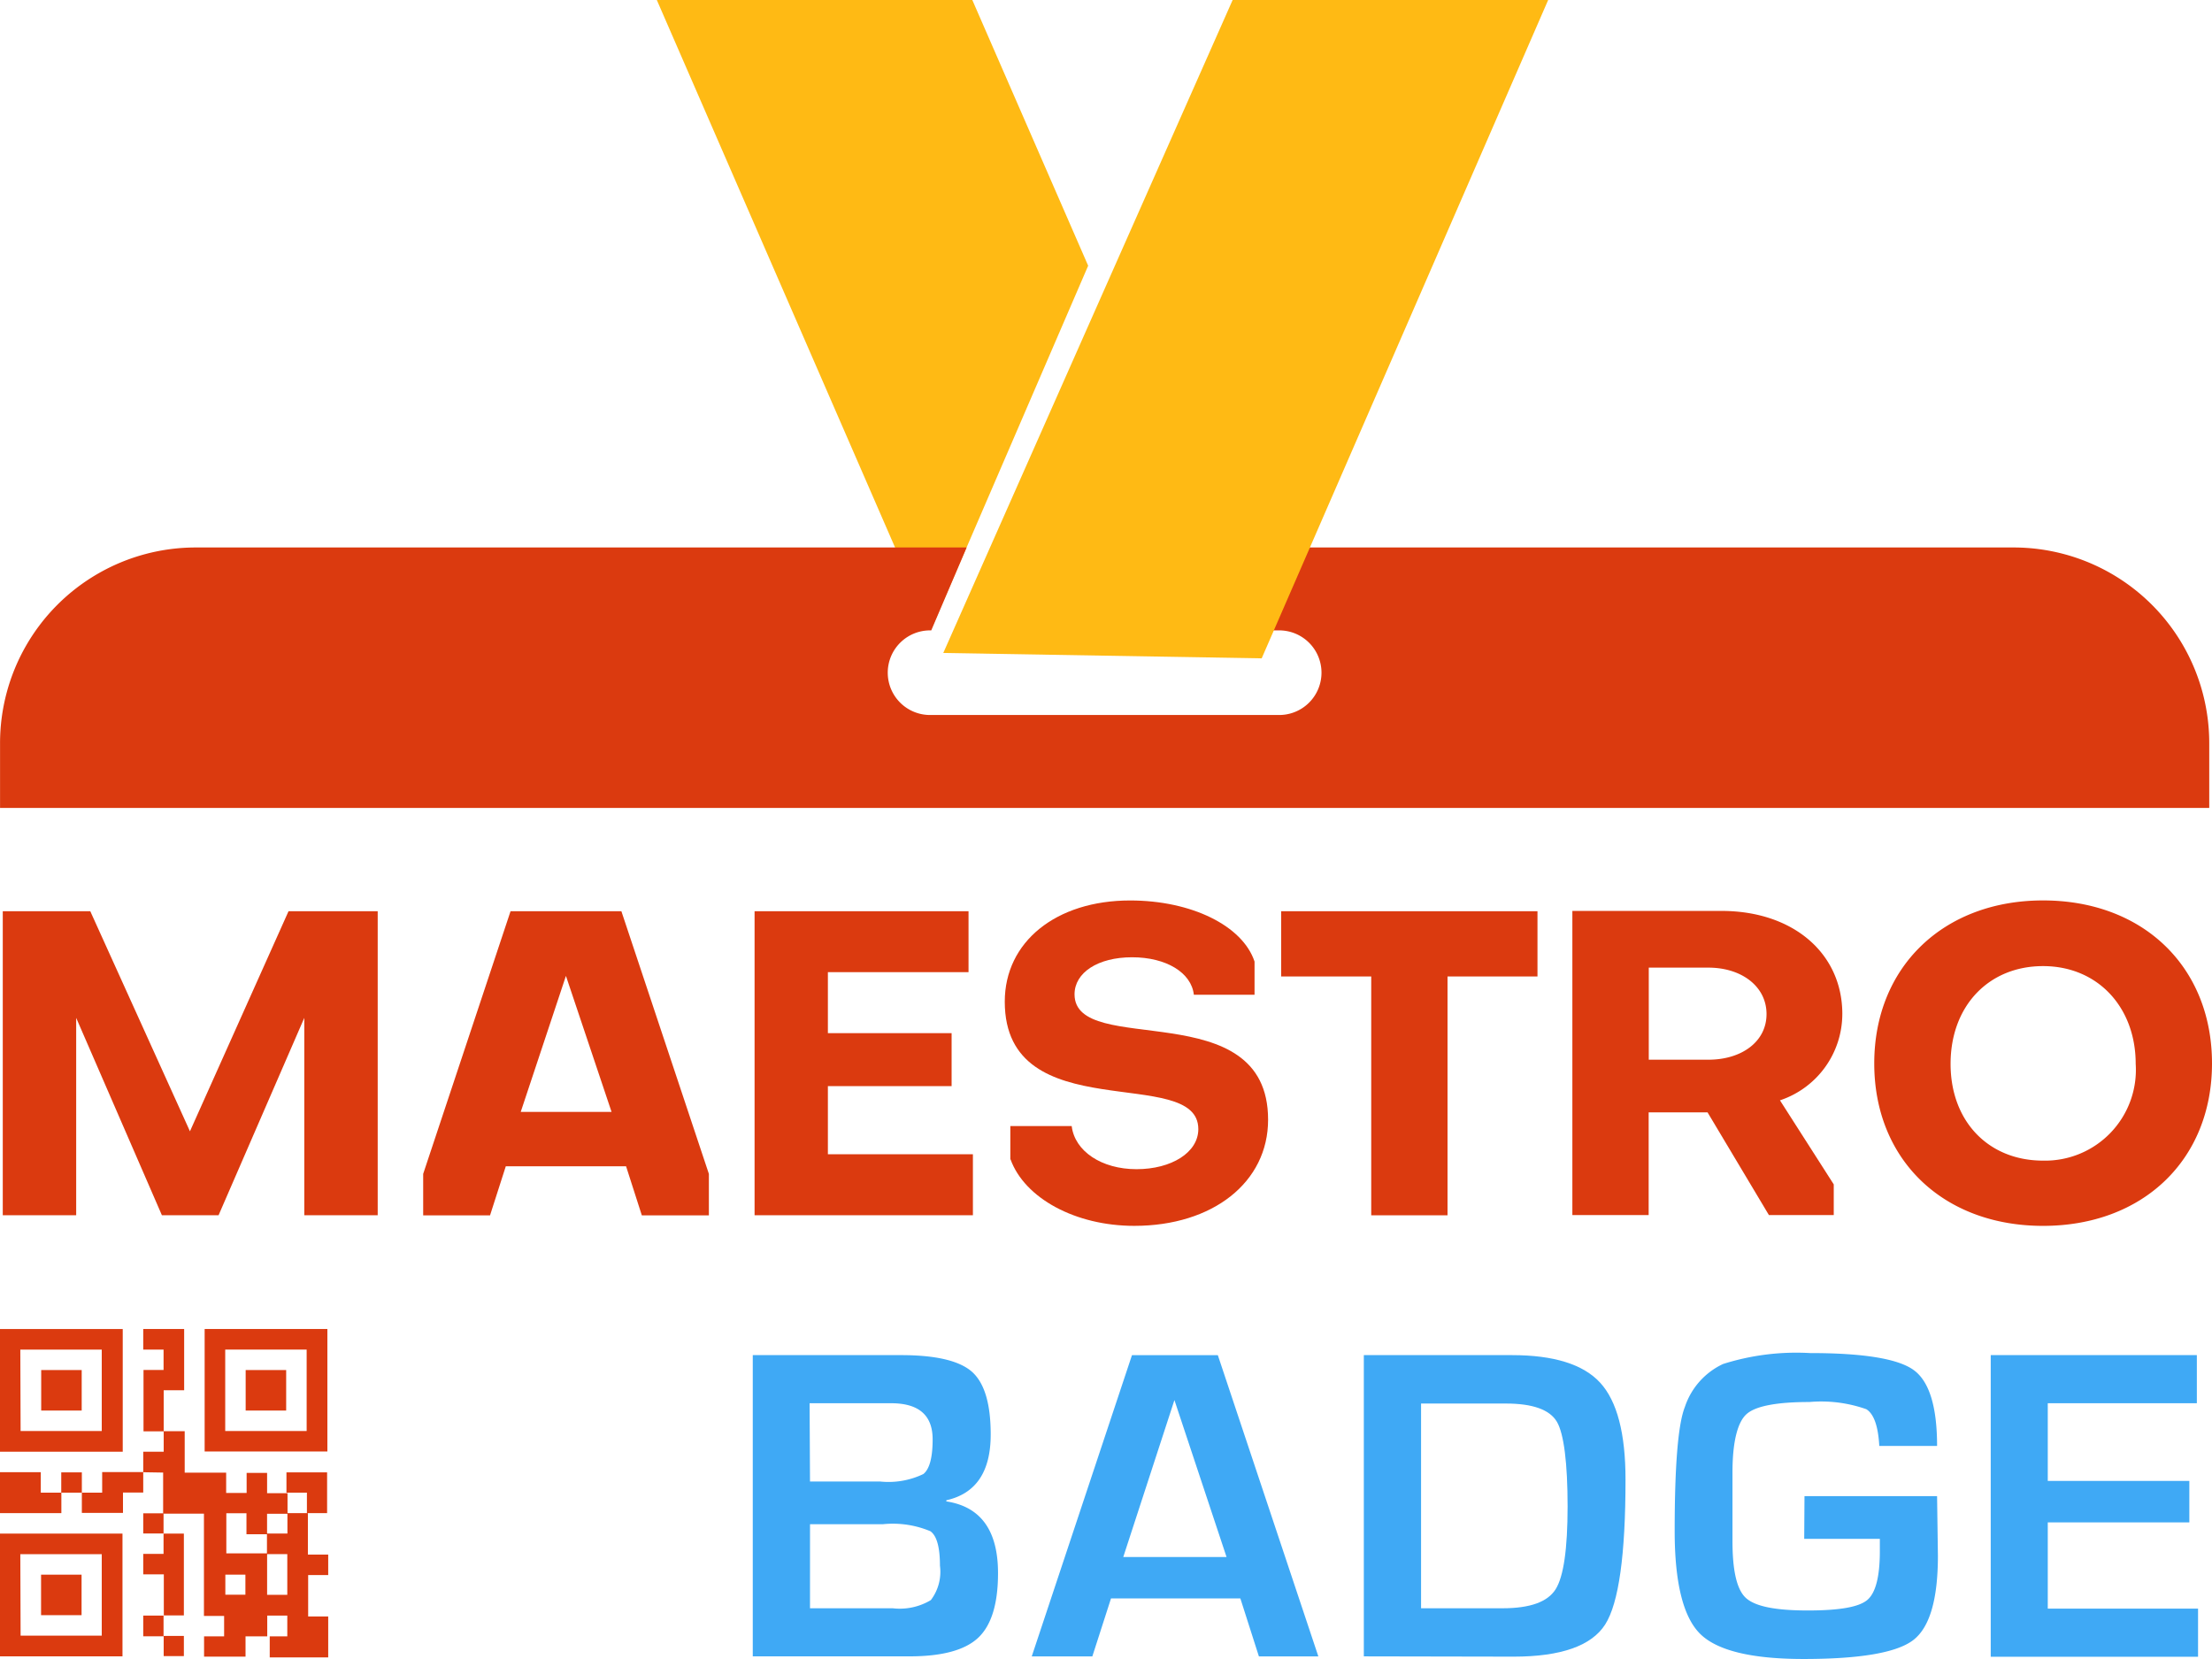
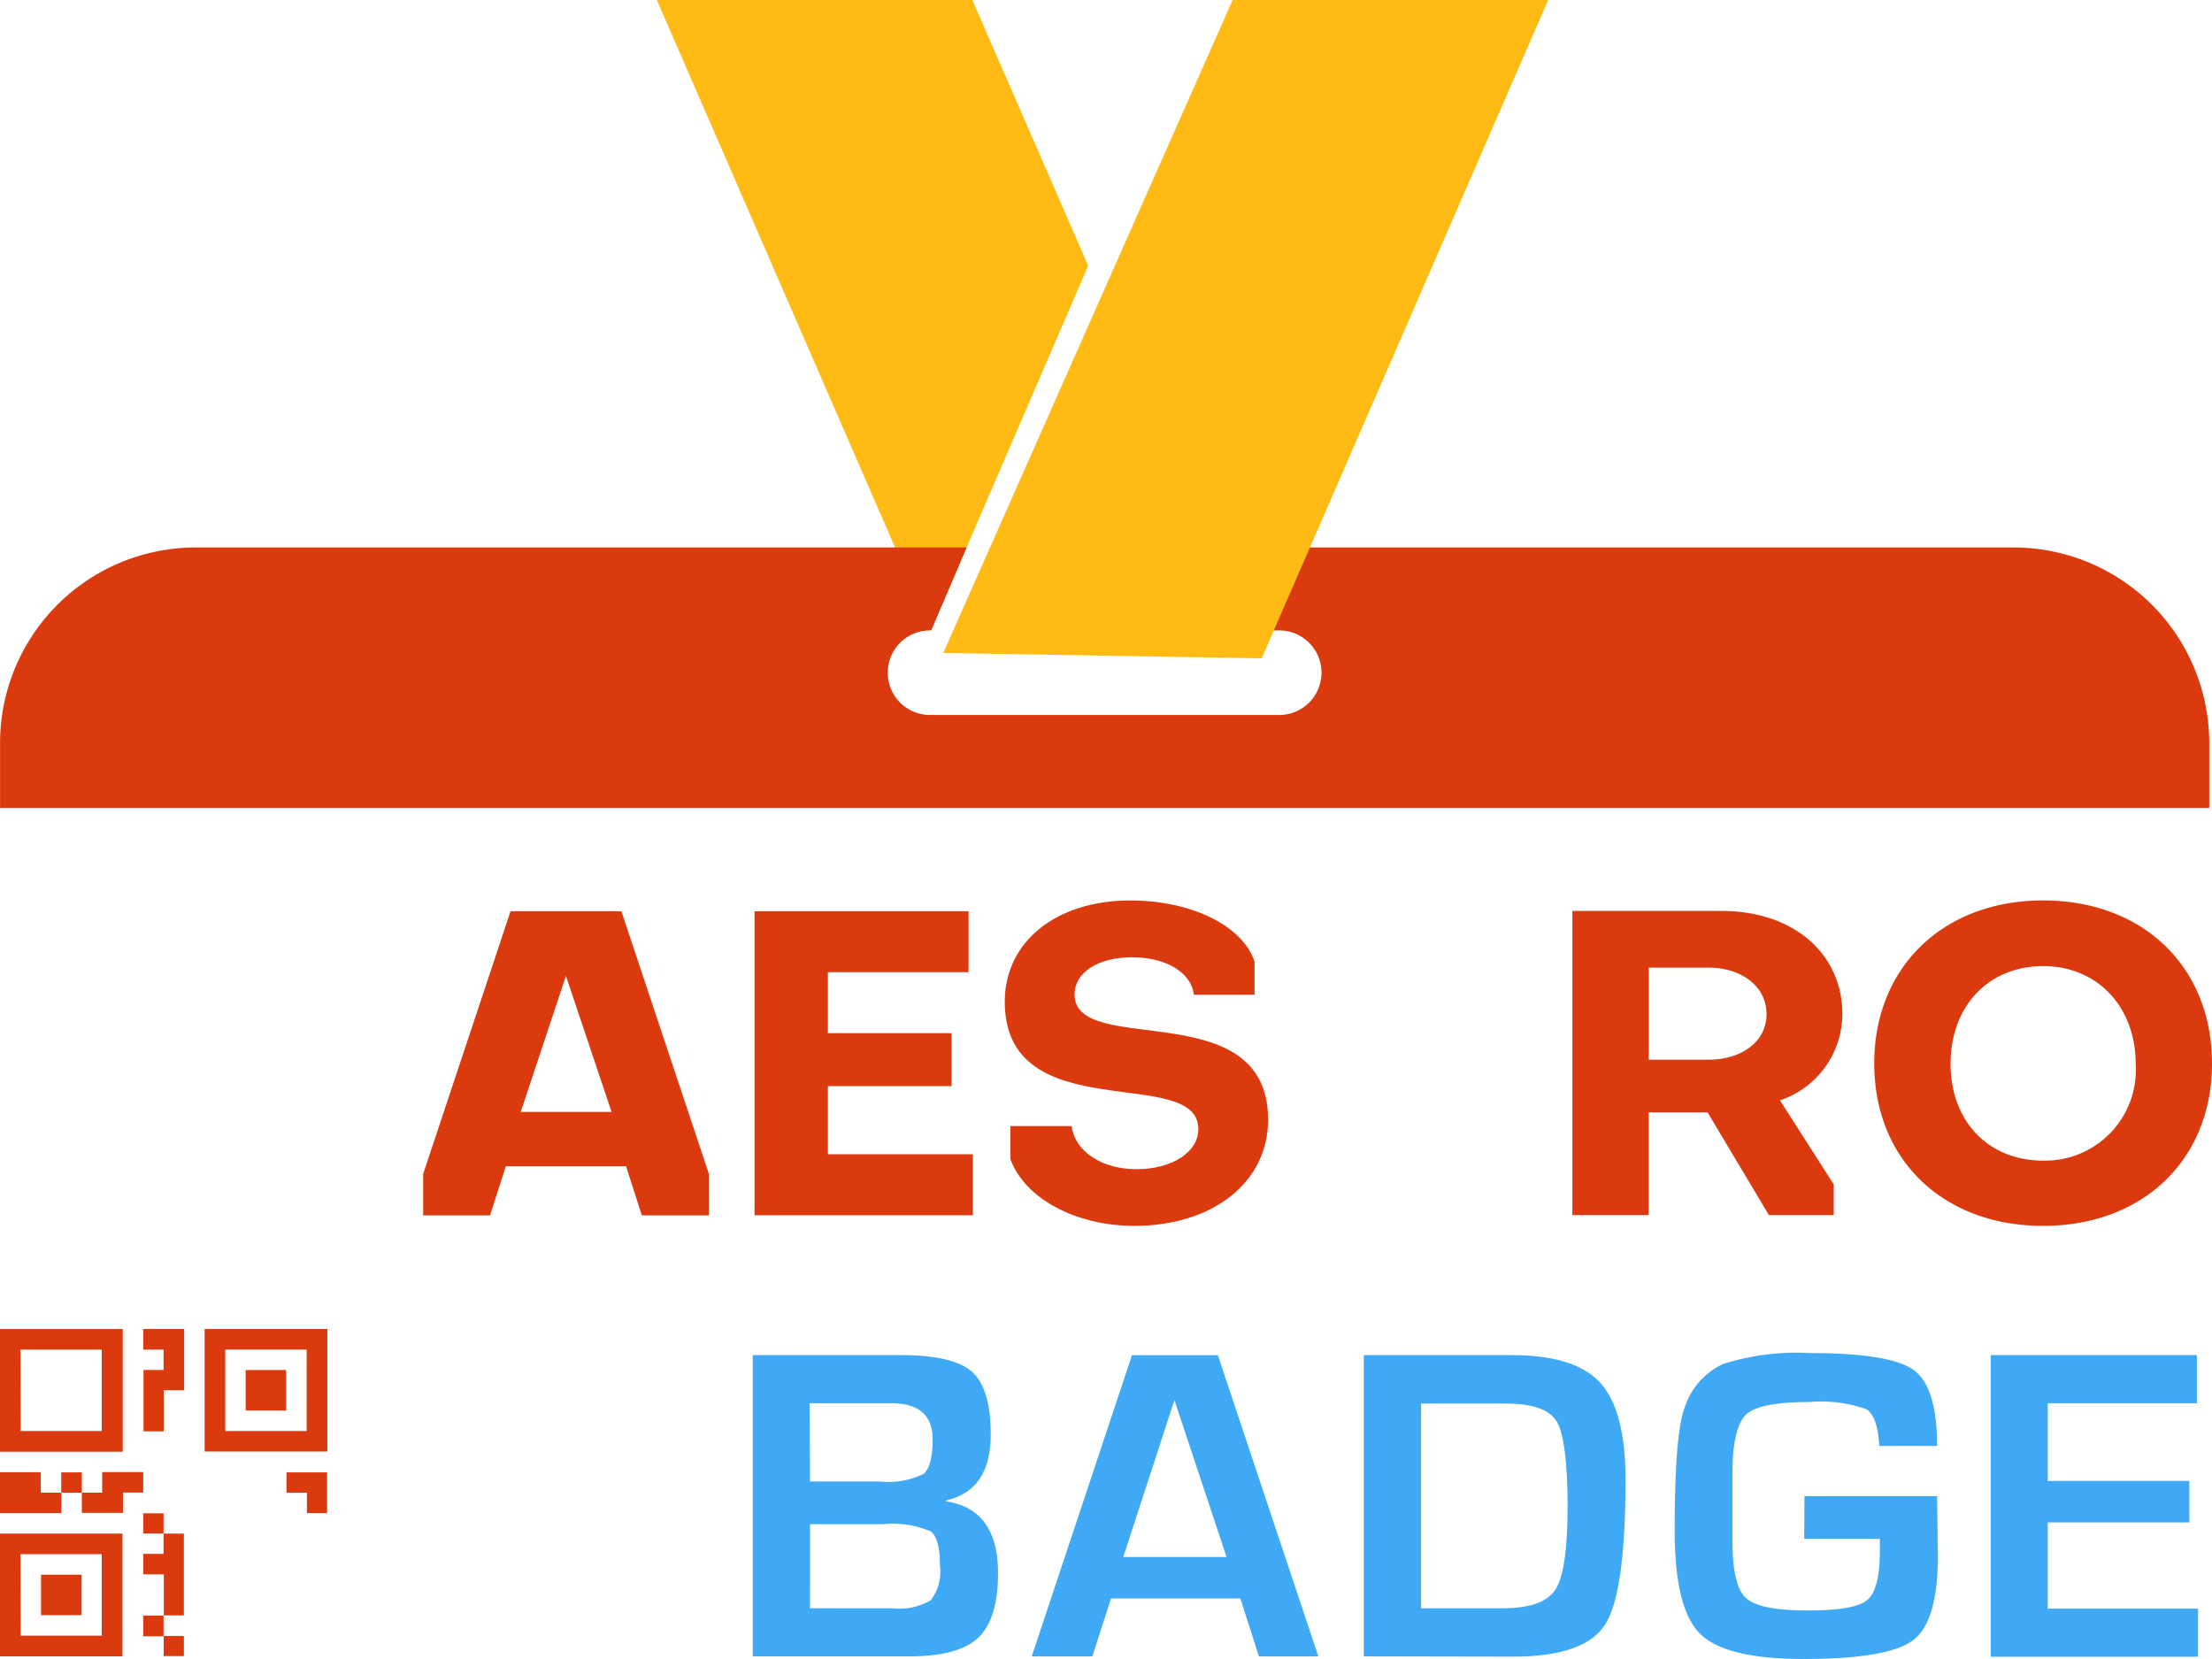
<svg xmlns="http://www.w3.org/2000/svg" width="133.369" height="100.027" viewBox="0 0 133.369 100.027">
  <g id="MaestroBadge_Final_Logo" transform="translate(0)">
    <path id="Path_271" data-name="Path 271" d="M73.517,16.021,66.532,0H47.51L64.039,37.985Z" transform="translate(-7.908)" fill="#ffba14" />
    <path id="Path_272" data-name="Path 272" d="M339.039,277.24H277.473l-2.2,5h19.422a2.551,2.551,0,1,1,0,5.1H273.788a2.551,2.551,0,1,1,0-5.1l2.134-5H229.443a11.8,11.8,0,0,0-11.8,11.812v3.893h133.2v-3.893A11.8,11.8,0,0,0,339.039,277.24Z" transform="translate(-217.64 -244.231)" fill="#db3a0f" />
-     <path id="Path_273" data-name="Path 273" d="M5.476,65.91l6.01,13.27L17.43,65.91h5.376V84.24H18.38v-11.9l-5.168,11.9H9.794l-5.168-11.9v11.9H.2V65.91Z" transform="translate(-0.033 -10.97)" fill="#db3a0f" />
    <path id="Path_274" data-name="Path 274" d="M260.2,303.55l5.276,15.838v2.5h-4.043l-.95-2.959h-7.252l-.95,2.959H248.25v-2.5l5.268-15.838Zm-6.068,12.1h5.476l-2.751-8.2Z" transform="translate(-222.735 -248.61)" fill="#db3a0f" />
    <path id="Path_275" data-name="Path 275" d="M54.58,84.24V65.91h12.9v3.676H59v3.676h7.46v3.193H59v4.109h8.744V84.24Z" transform="translate(-9.084 -10.97)" fill="#db3a0f" />
    <path id="Path_276" data-name="Path 276" d="M290.653,318.383v-2.009h3.7c.183,1.517,1.8,2.6,3.909,2.6s3.726-1.009,3.726-2.417c0-3.934-11.67.05-11.67-7.685,0-3.6,3.084-6.1,7.56-6.1,3.7,0,6.785,1.525,7.5,3.684v2h-3.659c-.15-1.334-1.667-2.259-3.726-2.259s-3.468.925-3.468,2.234c0,3.859,11.67-.1,11.67,7.56,0,3.776-3.334,6.4-8.069,6.4-3.551,0-6.61-1.667-7.46-4.009" transform="translate(-229.737 -248.48)" fill="#db3a0f" />
-     <path id="Path_277" data-name="Path 277" d="M108.124,65.91v3.934H102.7v14.4H98.1v-14.4H92.67V65.91Z" transform="translate(-15.424 -10.97)" fill="#db3a0f" />
    <path id="Path_278" data-name="Path 278" d="M347.649,309.757a5.493,5.493,0,0,1-3.759,5.193l3.243,5.068v1.85h-3.909l-3.7-6.193h-3.551v6.193h-4.6V303.53h9c4.293,0,7.277,2.542,7.277,6.218M335.98,312.5h3.6c1.984,0,3.5-1.075,3.5-2.751s-1.517-2.8-3.5-2.8h-3.6Z" transform="translate(-236.57 -248.607)" fill="#db3a0f" />
    <path id="Path_279" data-name="Path 279" d="M363.388,302.77c6.043,0,10.186,4.018,10.186,9.828s-4.168,9.794-10.186,9.794-10.178-3.984-10.178-9.794,4.168-9.828,10.178-9.828m0,15.688a5.474,5.474,0,0,0,5.585-5.835c0-3.418-2.292-5.893-5.585-5.893s-5.576,2.417-5.576,5.893,2.292,5.835,5.576,5.835" transform="translate(-240.205 -248.48)" fill="#db3a0f" />
    <path id="Path_280" data-name="Path 280" d="M217.64,333.77h7.4v7.4h-7.4Zm1.242,6.152h4.893v-4.91h-4.91Z" transform="translate(-217.64 -253.64)" fill="#db3a0f" />
    <path id="Path_281" data-name="Path 281" d="M239.842,341.155h-7.4V333.77h7.4Zm-6.16-1.234h4.91v-4.91h-4.91Z" transform="translate(-220.103 -253.64)" fill="#db3a0f" />
    <path id="Path_282" data-name="Path 282" d="M217.64,348.57h7.385v7.4H217.64Zm1.242,6.152h4.893v-4.91h-4.91Z" transform="translate(-217.64 -256.104)" fill="#db3a0f" />
    <path id="Path_283" data-name="Path 283" d="M11.594,102.3H10.377V98.6h1.209V97.372H10.36V96.13h2.467v3.693H11.594Z" transform="translate(-1.724 -16)" fill="#db3a0f" />
    <path id="Path_284" data-name="Path 284" d="M0,106.49H2.459v1.234H3.7v1.234H0Z" transform="translate(0 -17.725)" fill="#db3a0f" />
-     <path id="Path_285" data-name="Path 285" d="M228,343.636V342.4h1.234V341.16H230.5v2.5H233v1.225h1.234v-1.209h1.234V344.9H236.7v1.242h-1.234v1.234h-1.242v-1.267H233.01v2.417h2.459v2.5h1.217v-2.451H235.46v-1.242h1.234V346.1h1.234v2.5h1.225v1.234h-1.209v2.5h1.209V354.8h-3.526V353.53h1.059v-1.25h-1.209v1.25h-1.309v1.225h-2.5V353.53h1.209V352.3h-1.217v-6.168H229.2v-2.476Zm4.951,7.385h1.209v-1.209h-1.209Z" transform="translate(-219.364 -254.87)" fill="#db3a0f" />
    <path id="Path_286" data-name="Path 286" d="M229.225,348.567h1.225V353.5h-1.209v-2.476H228v-1.234h1.225V348.55Z" transform="translate(-219.364 -256.1)" fill="#db3a0f" />
    <path id="Path_287" data-name="Path 287" d="M5.92,107.722H7.145V106.48H9.621v1.234H8.4v1.225H5.92Z" transform="translate(-0.985 -17.723)" fill="#db3a0f" />
    <path id="Path_288" data-name="Path 288" d="M20.72,107.725V106.5h2.451v2.459H21.954v-1.234Z" transform="translate(-3.449 -17.726)" fill="#db3a0f" />
    <path id="Path_289" data-name="Path 289" d="M222.07,345.365V344.14h1.242v1.225H222.07" transform="translate(-218.377 -255.366)" fill="#db3a0f" />
    <path id="Path_290" data-name="Path 290" d="M229.234,348.317H228V347.1h1.225v1.234Z" transform="translate(-219.364 -255.859)" fill="#db3a0f" />
    <path id="Path_291" data-name="Path 291" d="M229.234,355.75H228V354.5h1.225v1.234Z" transform="translate(-219.364 -257.091)" fill="#db3a0f" />
    <path id="Path_292" data-name="Path 292" d="M11.84,118.33h1.217v1.217H11.84V118.33Z" transform="translate(-1.971 -19.695)" fill="#db3a0f" />
-     <rect id="Rectangle_98" data-name="Rectangle 98" width="2.442" height="2.442" transform="translate(2.484 82.605)" fill="#db3a0f" />
    <rect id="Rectangle_99" data-name="Rectangle 99" width="2.442" height="2.442" transform="translate(14.812 82.605)" fill="#db3a0f" />
    <rect id="Rectangle_100" data-name="Rectangle 100" width="2.442" height="2.442" transform="translate(2.476 94.942)" fill="#db3a0f" />
    <path id="Path_293" data-name="Path 293" d="M272.09,353.823V335.66h8.936q3.134,0,4.276,1c.759.675,1.134,1.934,1.134,3.784,0,2.251-.892,3.568-2.676,3.968v.067q3.117.475,3.117,4.326,0,2.776-1.2,3.9t-4.168,1.117Zm3.451-10.544h4.218a4.843,4.843,0,0,0,2.617-.45c.375-.3.559-1,.559-2.092q0-2.176-2.5-2.176h-4.918Zm0,7.644h4.985a3.651,3.651,0,0,0,2.3-.492,2.818,2.818,0,0,0,.55-2.076q0-1.667-.575-2.076a5.861,5.861,0,0,0-2.859-.425h-4.4Z" transform="translate(-226.703 -253.955)" fill="#3fa9f5" />
    <path id="Path_294" data-name="Path 294" d="M304.848,350.331h-7.8l-1.125,3.493H292.27l6.043-18.163h5.176l6.06,18.163h-3.584Zm-.834-2.5-3.142-9.461-3.084,9.461Z" transform="translate(-230.062 -253.955)" fill="#3fa9f5" />
    <path id="Path_295" data-name="Path 295" d="M316.29,353.823V335.66h8.927q3.8,0,5.326,1.667t1.525,5.835c0,4.535-.408,7.452-1.225,8.736s-2.659,1.942-5.526,1.942Zm3.451-2.9h4.91c1.667,0,2.717-.383,3.2-1.142s.725-2.434.725-5-.217-4.385-.65-5.11-1.459-1.092-3.067-1.092h-5.118Z" transform="translate(-234.06 -253.955)" fill="#3fa9f5" />
    <path id="Path_296" data-name="Path 296" d="M346.6,344.133h7.994l.05,3.6q0,3.934-1.484,5.076t-6.618,1.142c-3.134,0-5.218-.508-6.235-1.517s-1.534-3.076-1.534-6.185q0-5.96.617-7.5a4.377,4.377,0,0,1,2.3-2.584,14.613,14.613,0,0,1,5.243-.659q4.843,0,6.252,1.025t1.409,4.576h-3.484c-.067-1.192-.325-1.934-.784-2.217a8.18,8.18,0,0,0-3.434-.433c-2,0-3.268.25-3.8.742s-.834,1.667-.834,3.5v4.151c0,1.8.267,2.951.834,3.443s1.767.733,3.7.733,3.076-.208,3.584-.625.767-1.4.767-2.951v-.742h-4.56Z" transform="translate(-237.801 -253.925)" fill="#3fa9f5" />
    <path id="Path_297" data-name="Path 297" d="M365.073,338.561v4.685h8.536v2.5h-8.536v5.2h9.061v2.9h-12.5V335.66h12.428v2.9Z" transform="translate(-241.606 -253.955)" fill="#3fa9f5" />
    <path id="Path_298" data-name="Path 298" d="M68.23,39.369,85.676,0H104.7L87.427,39.694Z" transform="translate(-11.356)" fill="#ffba14" />
  </g>
</svg>